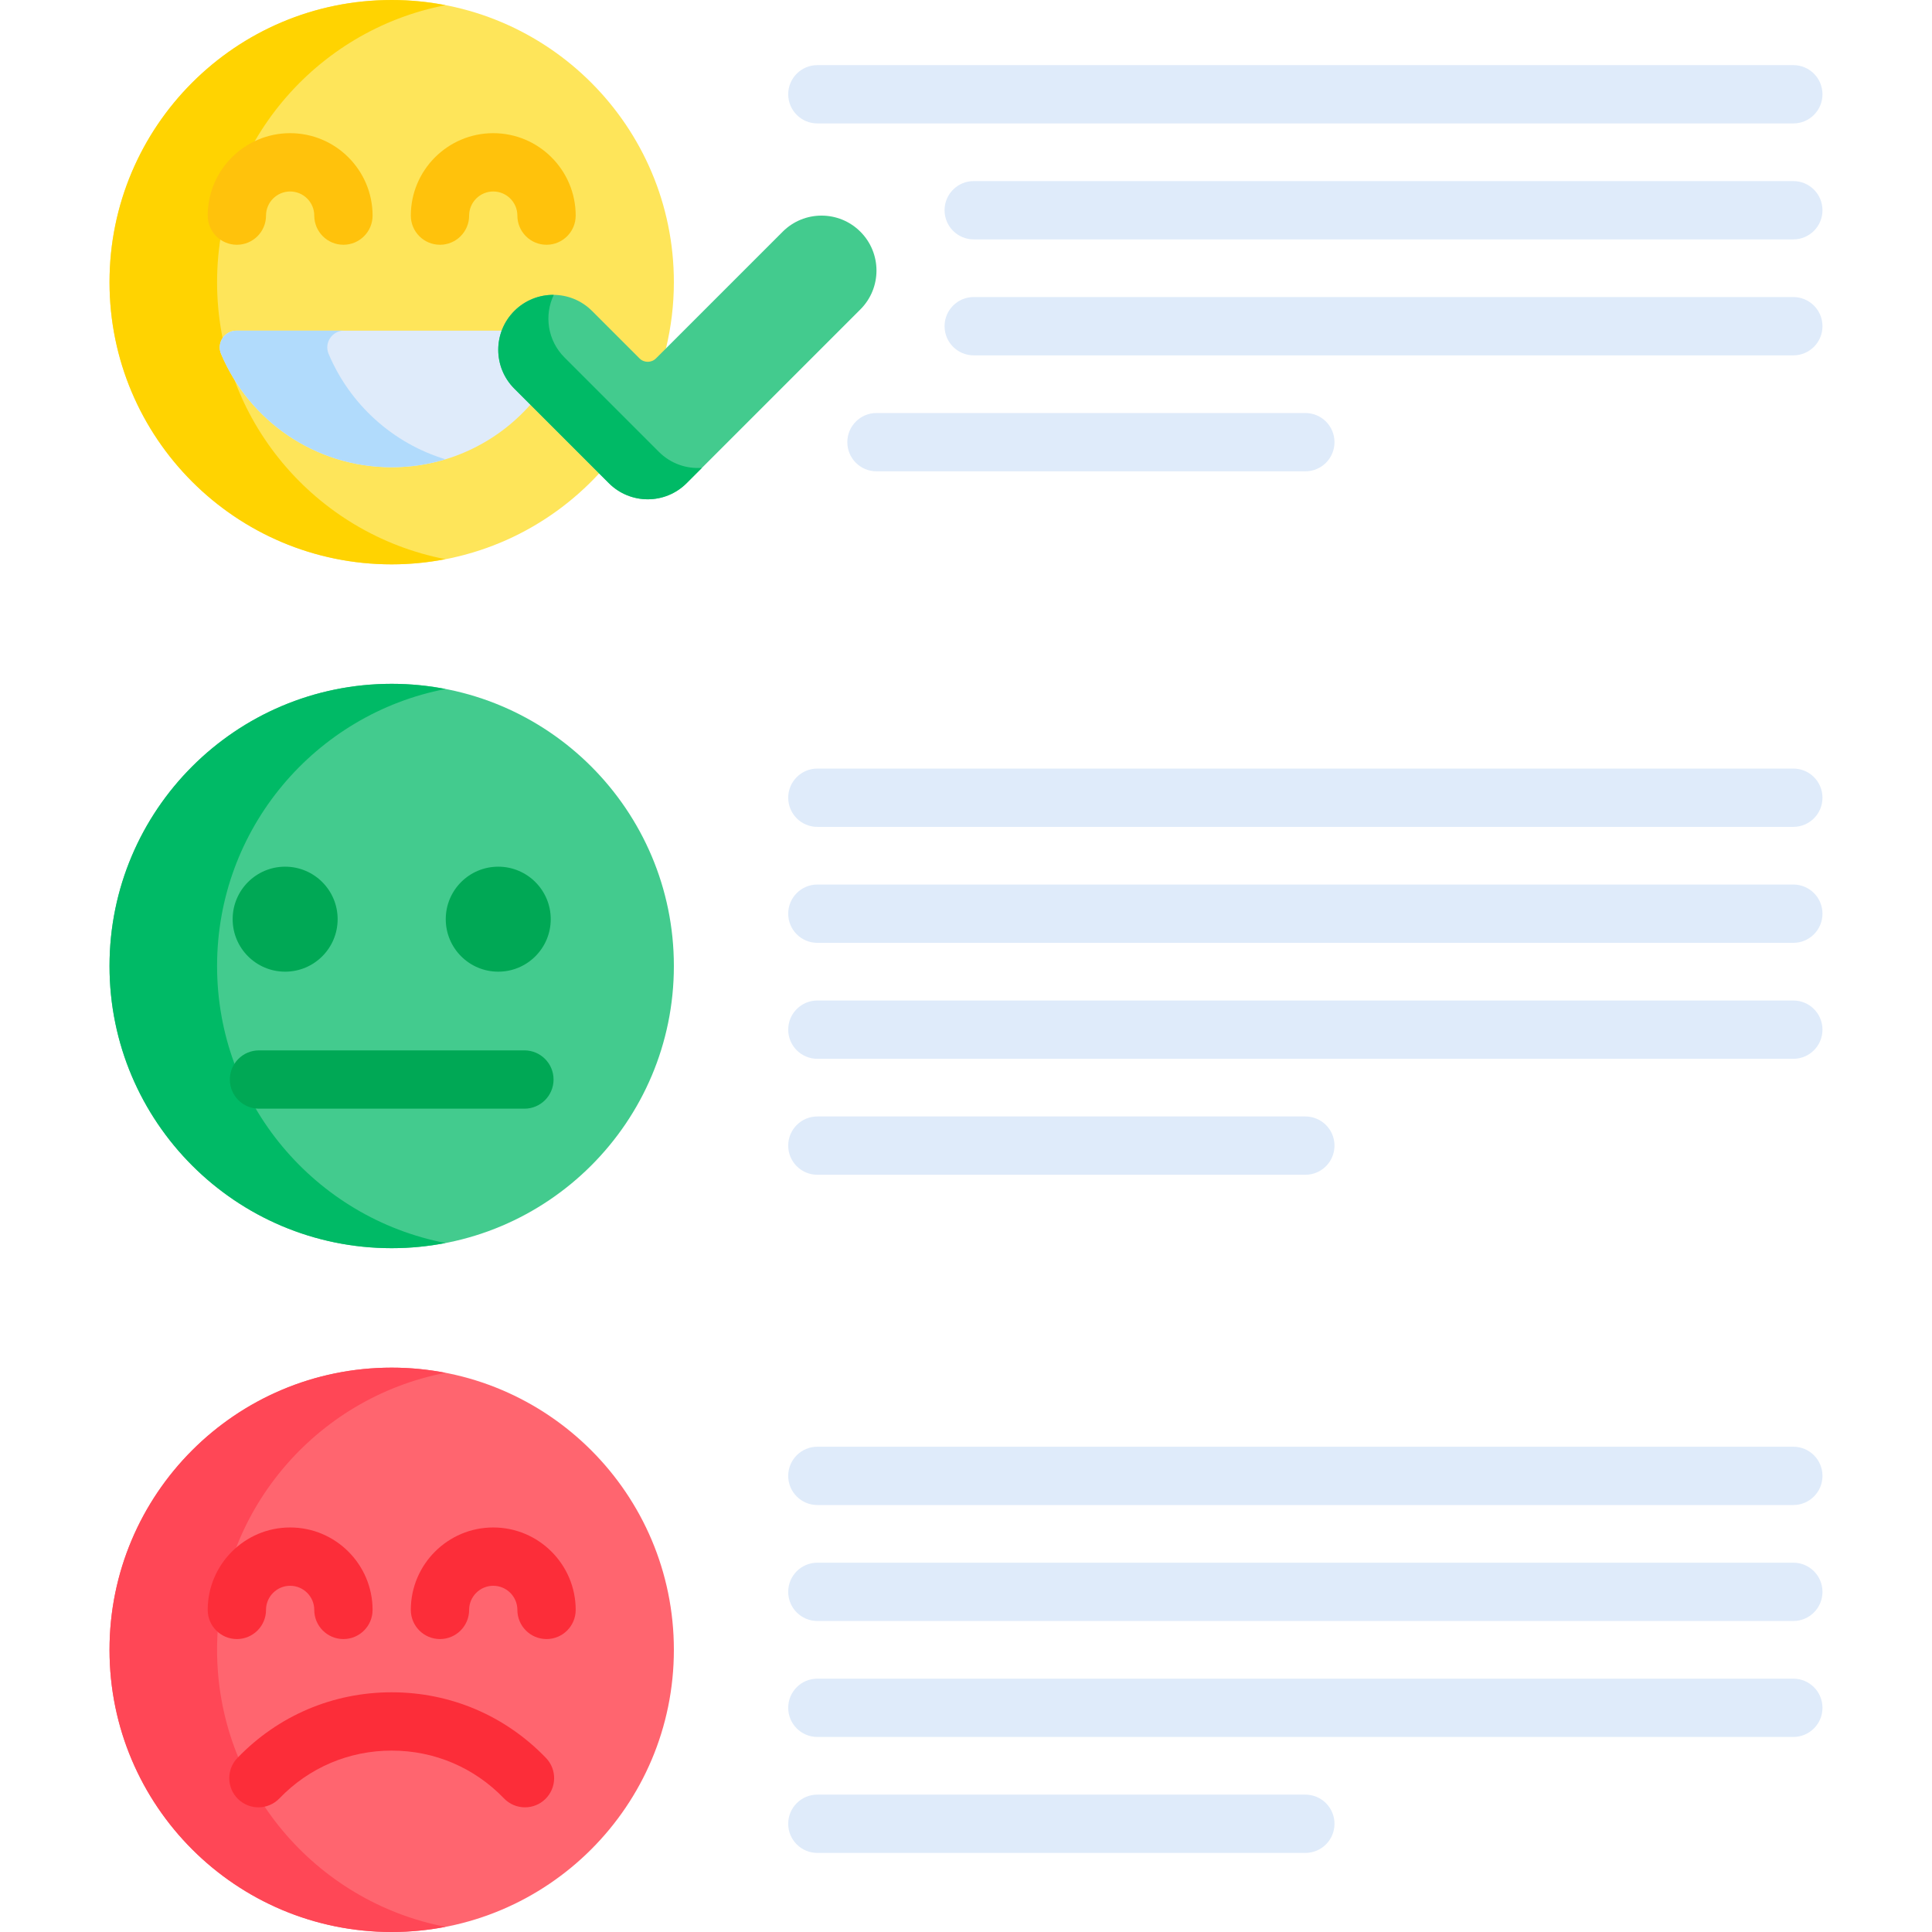
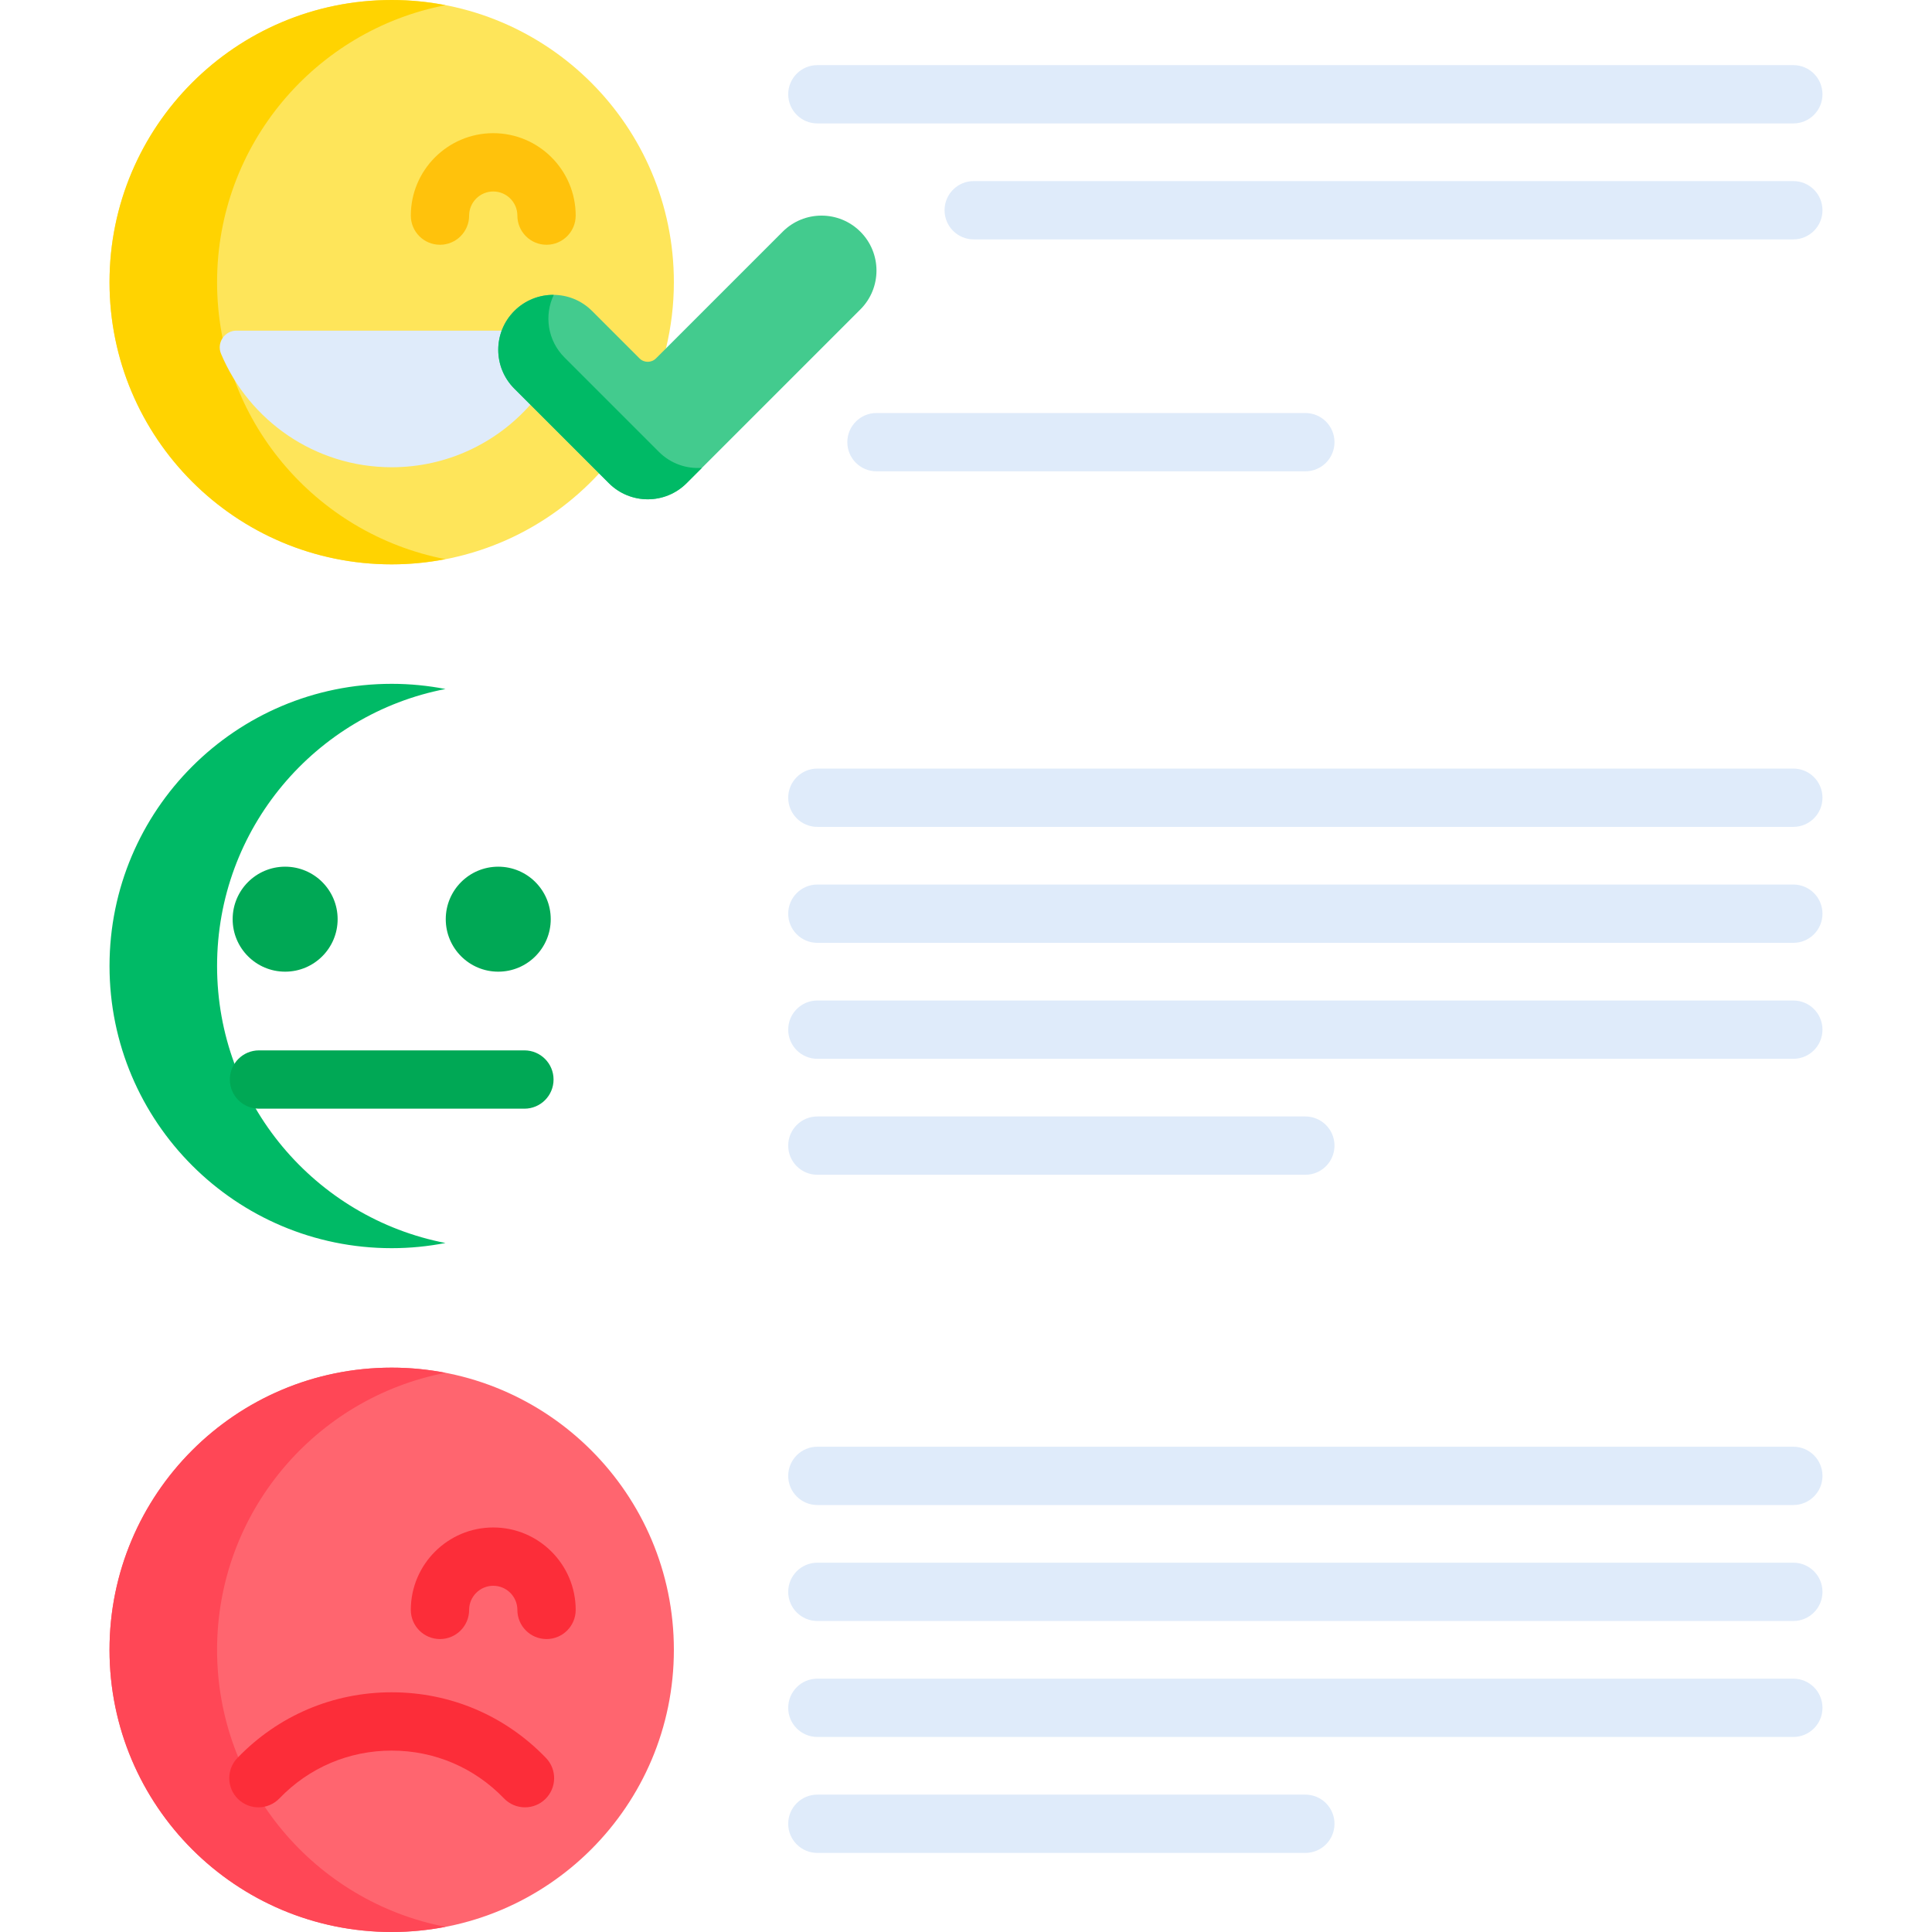
<svg xmlns="http://www.w3.org/2000/svg" id="Capa_1" enable-background="new 0 0 512 512" height="512" viewBox="0 0 512 512" width="512">
  <path d="m103.804 0c-41.3 0-74.779 33.48-74.779 74.779s33.48 74.779 74.779 74.779c21.739 0 41.305-9.285 54.968-24.096l17.719-33.131c1.355-5.632 2.092-11.504 2.092-17.552-.001-41.299-33.48-74.779-74.779-74.779z" fill="#fee55a" />
  <path d="m57.527 74.779c0-36.424 26.047-66.75 60.528-73.406-4.615-.891-9.376-1.373-14.251-1.373-41.3 0-74.779 33.48-74.779 74.779s33.48 74.779 74.779 74.779c4.867 0 9.616-.489 14.223-1.378-34.467-6.667-60.5-36.987-60.5-73.401z" fill="#ffd301" />
-   <circle cx="103.804" cy="256" fill="#43cb8e" r="74.779" />
  <path d="m57.527 256c0-36.424 26.047-66.75 60.528-73.406-4.615-.891-9.376-1.373-14.251-1.373-41.299 0-74.779 33.479-74.779 74.779s33.48 74.779 74.779 74.779c4.875 0 9.636-.482 14.251-1.373-34.481-6.656-60.528-36.982-60.528-73.406z" fill="#00ba66" />
  <circle cx="75.566" cy="243.592" fill="#00a855" r="13.911" />
  <circle cx="132.041" cy="243.592" fill="#00a855" r="13.911" />
  <circle cx="103.804" cy="437.221" fill="#ff656f" r="74.779" />
  <path d="m57.527 437.221c0-36.424 26.047-66.751 60.528-73.406-4.615-.891-9.376-1.373-14.251-1.373-41.299 0-74.779 33.48-74.779 74.779s33.48 74.779 74.779 74.779c4.875 0 9.636-.482 14.251-1.373-34.481-6.656-60.528-36.982-60.528-73.406z" fill="#ff4756" />
  <path d="m132.967 87.621h-70.285c-3.162 0-5.33 3.223-4.106 6.138 7.419 17.661 24.87 30.067 45.227 30.067 14.635 0 27.769-6.412 36.752-16.579z" fill="#dfebfa" />
-   <path d="m87.078 93.759c-1.225-2.915.943-6.138 4.106-6.138h-28.502c-3.162 0-5.33 3.223-4.106 6.138 7.419 17.661 24.87 30.067 45.227 30.067 4.952 0 9.725-.75 14.231-2.115-13.999-4.254-25.347-14.598-30.956-27.952z" fill="#b1dbfc" />
-   <path d="m91.01 64.865c-4.267 0-7.726-3.459-7.726-7.726 0-3.525-2.868-6.393-6.393-6.393s-6.393 2.868-6.393 6.393c0 4.267-3.459 7.726-7.726 7.726s-7.726-3.459-7.726-7.726c0-12.046 9.8-21.846 21.846-21.846s21.846 9.8 21.846 21.846c-.002 4.266-3.461 7.726-7.728 7.726z" fill="#ffc20c" />
  <path d="m144.836 64.865c-4.267 0-7.726-3.459-7.726-7.726 0-3.525-2.868-6.393-6.393-6.393s-6.393 2.868-6.393 6.393c0 4.267-3.459 7.726-7.726 7.726s-7.726-3.459-7.726-7.726c0-12.046 9.8-21.846 21.846-21.846s21.846 9.8 21.846 21.846c-.001 4.266-3.46 7.726-7.728 7.726z" fill="#ffc20c" />
-   <path d="m91.01 434.367c-4.267 0-7.726-3.459-7.726-7.726 0-3.525-2.868-6.393-6.393-6.393s-6.393 2.868-6.393 6.393c0 4.267-3.459 7.726-7.726 7.726s-7.726-3.459-7.726-7.726c0-12.046 9.8-21.846 21.846-21.846s21.846 9.8 21.846 21.846c-.002 4.266-3.461 7.726-7.728 7.726z" fill="#fc2d39" />
  <path d="m144.836 434.367c-4.267 0-7.726-3.459-7.726-7.726 0-3.525-2.868-6.393-6.393-6.393s-6.393 2.868-6.393 6.393c0 4.267-3.459 7.726-7.726 7.726s-7.726-3.459-7.726-7.726c0-12.046 9.8-21.846 21.846-21.846s21.846 9.8 21.846 21.846c-.001 4.266-3.46 7.726-7.728 7.726z" fill="#fc2d39" />
  <path d="m139.125 478.961c-2.027 0-4.051-.792-5.567-2.368-7.863-8.168-18.429-12.666-29.754-12.666s-21.891 4.498-29.754 12.666c-2.959 3.074-7.85 3.167-10.925.208-3.074-2.96-3.167-7.851-.208-10.925 10.803-11.221 25.323-17.401 40.887-17.401s30.084 6.18 40.886 17.401c2.959 3.074 2.866 7.966-.208 10.925-1.499 1.443-3.429 2.16-5.357 2.16z" fill="#fc2d39" />
  <path d="m138.971 293.813h-70.334c-4.267 0-7.726-3.459-7.726-7.726s3.459-7.726 7.726-7.726h70.334c4.267 0 7.726 3.459 7.726 7.726s-3.459 7.726-7.726 7.726z" fill="#00a855" />
  <g fill="#dfebfa">
    <path d="m475.249 32.711h-258.639c-4.267 0-7.726-3.459-7.726-7.726s3.459-7.726 7.726-7.726h258.639c4.267 0 7.726 3.459 7.726 7.726s-3.459 7.726-7.726 7.726z" />
    <path d="m475.249 63.442h-217.204c-4.267 0-7.726-3.459-7.726-7.726s3.459-7.726 7.726-7.726h217.204c4.267 0 7.726 3.459 7.726 7.726s-3.459 7.726-7.726 7.726z" />
-     <path d="m475.249 94.174h-217.204c-4.267 0-7.726-3.459-7.726-7.726s3.459-7.726 7.726-7.726h217.204c4.267 0 7.726 3.459 7.726 7.726s-3.459 7.726-7.726 7.726z" />
    <path d="m345.929 124.906h-113.652c-4.267 0-7.726-3.459-7.726-7.726s3.459-7.726 7.726-7.726h113.652c4.267 0 7.726 3.459 7.726 7.726s-3.459 7.726-7.726 7.726z" />
    <path d="m475.249 219.131h-258.639c-4.267 0-7.726-3.459-7.726-7.726s3.459-7.726 7.726-7.726h258.639c4.267 0 7.726 3.459 7.726 7.726s-3.459 7.726-7.726 7.726z" />
    <path d="m475.249 249.863h-258.639c-4.267 0-7.726-3.459-7.726-7.726s3.459-7.726 7.726-7.726h258.639c4.267 0 7.726 3.459 7.726 7.726s-3.459 7.726-7.726 7.726z" />
    <path d="m475.249 280.595h-258.639c-4.267 0-7.726-3.459-7.726-7.726s3.459-7.726 7.726-7.726h258.639c4.267 0 7.726 3.459 7.726 7.726 0 4.266-3.459 7.726-7.726 7.726z" />
    <path d="m345.929 311.326h-129.319c-4.267 0-7.726-3.459-7.726-7.726s3.459-7.726 7.726-7.726h129.319c4.267 0 7.726 3.459 7.726 7.726s-3.459 7.726-7.726 7.726z" />
    <path d="m475.249 398.85h-258.639c-4.267 0-7.726-3.459-7.726-7.726s3.459-7.726 7.726-7.726h258.639c4.267 0 7.726 3.459 7.726 7.726s-3.459 7.726-7.726 7.726z" />
    <path d="m475.249 429.581h-258.639c-4.267 0-7.726-3.459-7.726-7.726s3.459-7.726 7.726-7.726h258.639c4.267 0 7.726 3.459 7.726 7.726s-3.459 7.726-7.726 7.726z" />
    <path d="m475.249 460.313h-258.639c-4.267 0-7.726-3.459-7.726-7.726s3.459-7.726 7.726-7.726h258.639c4.267 0 7.726 3.459 7.726 7.726s-3.459 7.726-7.726 7.726z" />
    <path d="m345.929 491.045h-129.319c-4.267 0-7.726-3.459-7.726-7.726s3.459-7.726 7.726-7.726h129.319c4.267 0 7.726 3.459 7.726 7.726s-3.459 7.726-7.726 7.726z" />
  </g>
  <path d="m228.011 61.404c-5.686-5.687-14.907-5.687-20.593 0l-33.571 33.571c-1.208 1.208-3.167 1.208-4.376 0l-12.571-12.571c-5.686-5.687-14.907-5.687-20.593 0-5.687 5.687-5.687 14.907 0 20.593l25.056 25.055c5.686 5.687 14.908 5.687 20.593 0l46.056-46.056c5.686-5.686 5.686-14.906-.001-20.592z" fill="#43cb8e" />
  <path d="m174.64 119.772-25.056-25.055c-4.484-4.484-5.417-11.158-2.83-16.571-3.777-.039-7.567 1.376-10.448 4.258-5.687 5.687-5.687 14.907 0 20.594l25.056 25.055c5.686 5.687 14.907 5.687 20.593 0l4.067-4.067c-4.079.303-8.262-1.094-11.382-4.214z" fill="#00ba66" />
</svg>